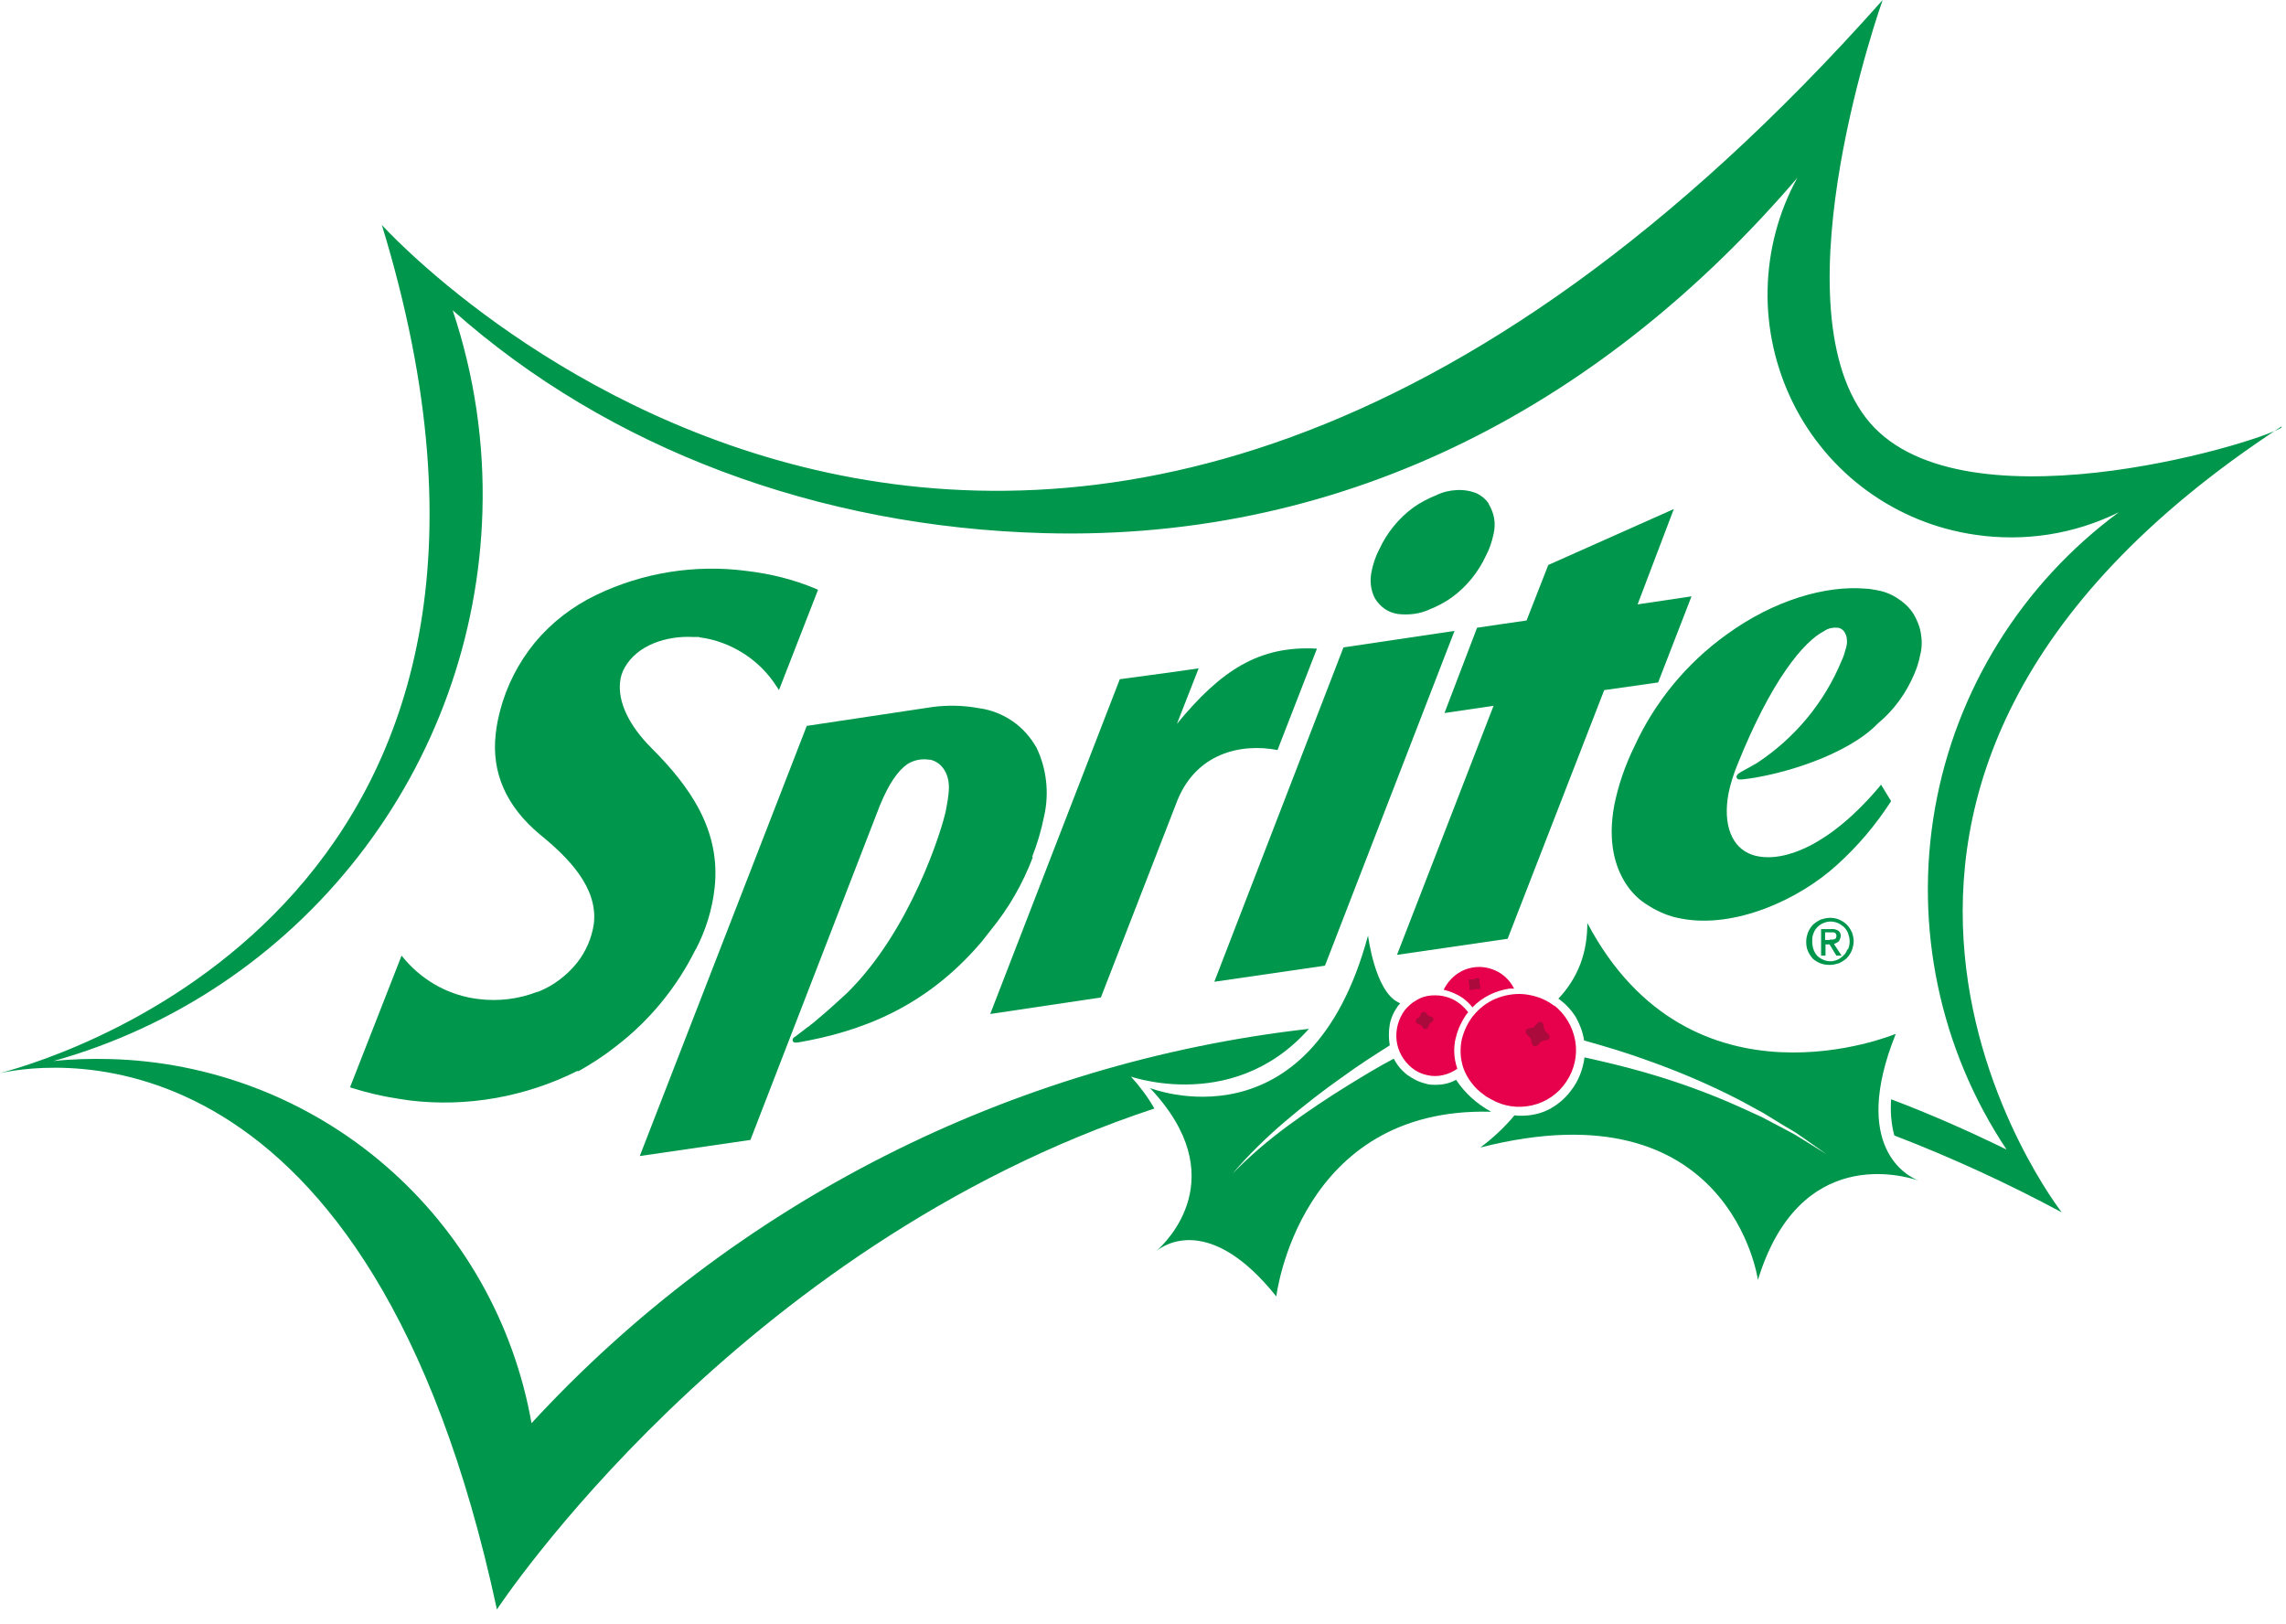
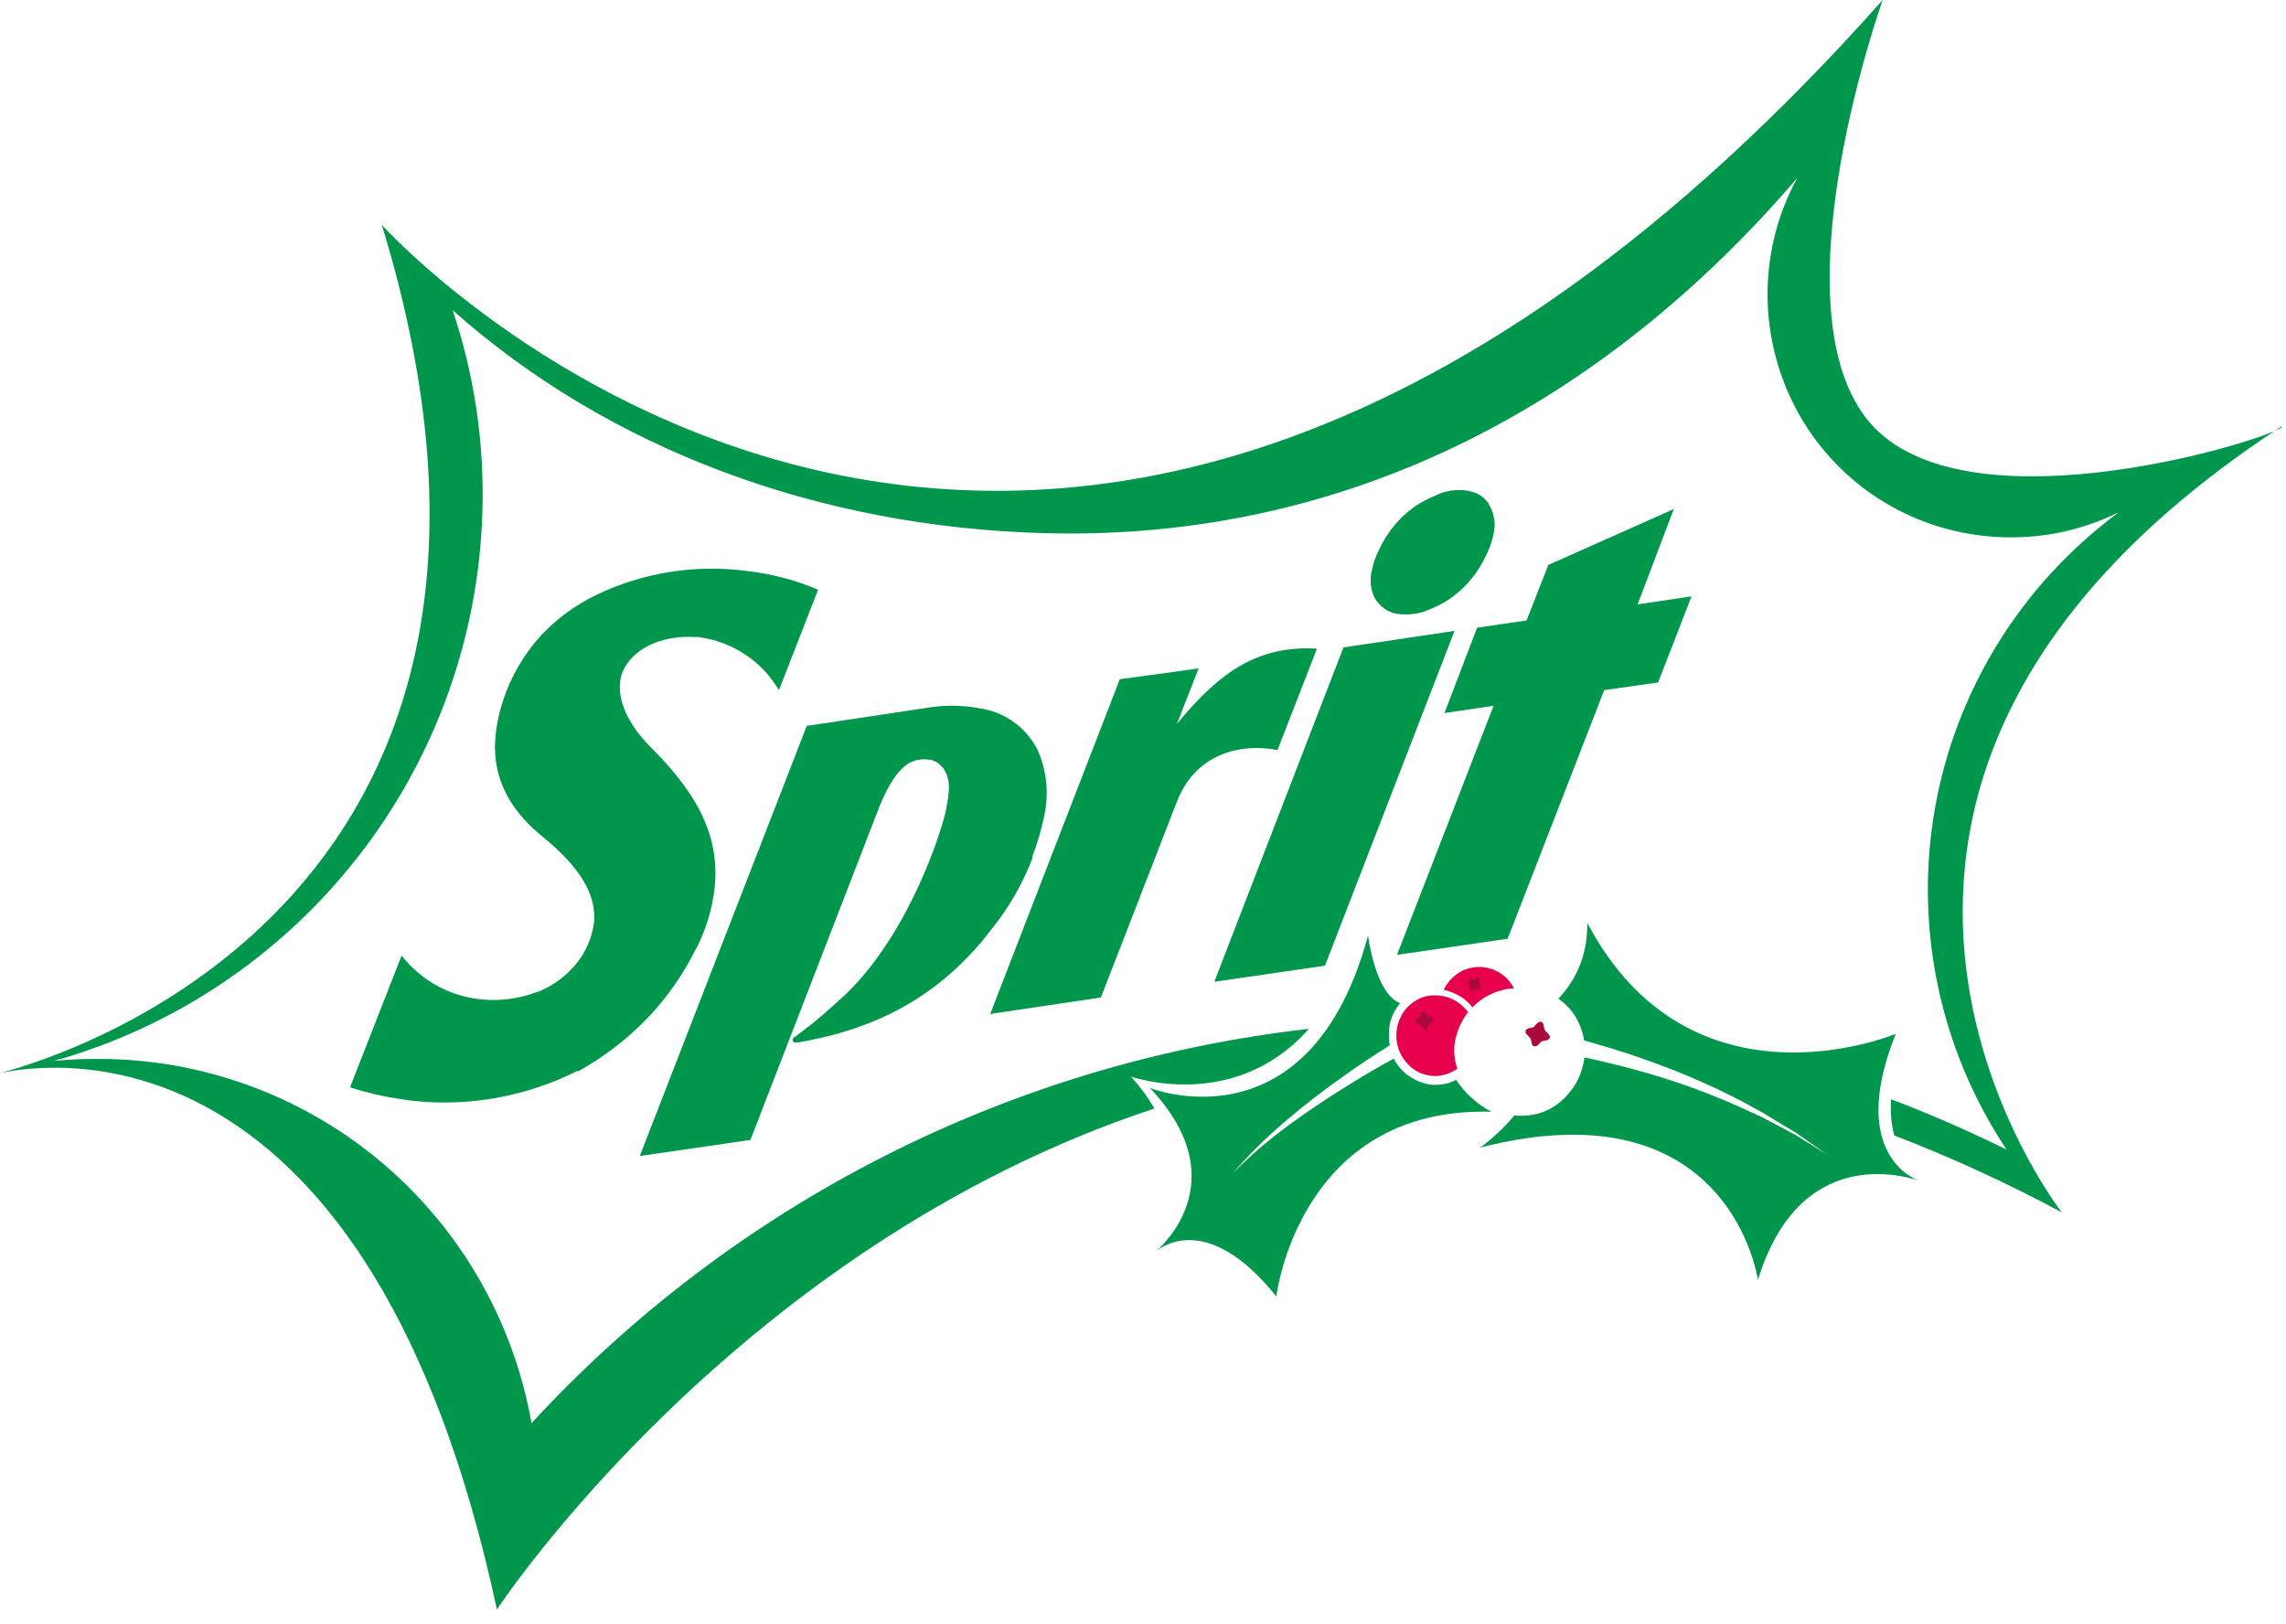
<svg xmlns="http://www.w3.org/2000/svg" viewBox="0 0 152 108" fill="none">
  <path d="M80.742 65.278L88.1 64.208L96.714 41.949L89.33 43.046L80.742 65.278Z" fill="#00964C" />
  <path d="M46.258 63.139C46.927 61.855 47.355 60.491 47.515 59.046C47.943 55.194 45.857 52.277 43.315 49.736C41.79 48.211 41.094 46.659 41.228 45.375C41.255 45.027 41.362 44.706 41.523 44.412C42.379 42.86 44.358 42.271 46.044 42.352H46.472L46.525 42.378C47.569 42.512 48.559 42.887 49.442 43.449C50.325 44.01 51.074 44.76 51.635 45.642L51.796 45.883L54.391 39.221L54.23 39.141C52.759 38.526 51.234 38.151 49.656 37.964C46.231 37.509 42.726 38.071 39.623 39.569C38.071 40.318 36.68 41.389 35.583 42.7C34.486 44.037 33.684 45.589 33.255 47.248C33.122 47.756 33.015 48.264 32.961 48.799C32.667 51.368 33.657 53.615 35.904 55.488C37.777 57.013 39.757 58.993 39.489 61.4C39.355 62.364 38.954 63.273 38.365 64.022C37.67 64.878 36.787 65.547 35.77 65.949H35.717C34.486 66.43 33.148 66.591 31.838 66.43C29.965 66.216 28.253 65.306 26.995 63.889L26.701 63.541L23.276 72.289L23.41 72.343C24.427 72.664 25.47 72.904 26.54 73.065L27.263 73.172C31.062 73.627 34.941 72.931 38.365 71.219H38.472C39.329 70.737 40.158 70.202 40.934 69.587C43.181 67.875 45.001 65.654 46.258 63.113V63.139Z" fill="#00964C" />
  <path d="M68.625 56.987C68.973 56.104 69.24 55.194 69.428 54.258C69.775 52.733 69.588 51.101 68.919 49.71C68.518 49.014 67.983 48.399 67.314 47.944C66.645 47.489 65.896 47.195 65.094 47.088C64.077 46.9 63.033 46.874 62.017 47.007L53.643 48.265L42.54 76.865L49.897 75.794L58.512 53.535C59.101 52.117 59.689 51.261 60.331 50.806C60.759 50.539 61.268 50.432 61.776 50.512H61.856C62.659 50.7 63.167 51.502 63.087 52.572C63.06 53 62.98 53.428 62.9 53.856C62.659 55.087 60.572 61.856 56.318 66.029C55.73 66.564 55.275 66.993 54.74 67.447L54.044 68.036C54.044 68.036 53.857 68.17 53.803 68.223L53.75 68.277H53.723C53.536 68.437 53.188 68.678 52.92 68.892C52.84 68.972 52.76 68.946 52.706 69.106C52.706 69.133 52.706 69.16 52.706 69.186C52.706 69.24 52.787 69.32 52.84 69.32C52.894 69.32 52.974 69.32 53.028 69.32C57.201 68.598 61.535 67.019 65.281 62.605L65.869 61.856C67.073 60.384 68.01 58.752 68.678 56.987H68.625Z" fill="#00964C" />
-   <path d="M125.074 52.172L125.743 53.269L125.689 53.349C124.699 54.874 123.522 56.265 122.158 57.496C119.589 59.85 115.309 61.75 111.804 61.081C111.001 60.947 110.252 60.626 109.584 60.198C108.995 59.85 108.513 59.369 108.139 58.807C107.39 57.683 106.881 55.971 107.336 53.536C107.604 52.199 108.059 50.888 108.674 49.63C110.038 46.66 112.152 44.092 114.801 42.193C117.957 39.892 121.435 38.902 124.084 39.143C124.298 39.143 124.512 39.196 124.699 39.223C125.208 39.303 125.663 39.464 126.091 39.731C126.519 39.999 126.893 40.32 127.188 40.748C127.455 41.176 127.642 41.631 127.723 42.112C127.803 42.594 127.803 43.102 127.669 43.584C127.589 44.012 127.455 44.413 127.295 44.788C126.759 46.072 125.93 47.222 124.86 48.105C122.827 50.219 118.386 51.556 115.844 51.824C115.764 51.824 115.71 51.824 115.63 51.824C115.576 51.824 115.523 51.797 115.496 51.744C115.469 51.69 115.443 51.663 115.469 51.61C115.523 51.449 115.63 51.423 115.737 51.342L115.924 51.235C115.924 51.235 116.62 50.861 116.834 50.727C119.349 49.068 121.302 46.714 122.452 43.932C122.586 43.664 122.666 43.37 122.746 43.075C122.8 42.888 122.827 42.701 122.8 42.514C122.8 42.326 122.72 42.139 122.613 41.979C122.506 41.845 122.372 41.765 122.211 41.738C121.89 41.711 121.569 41.765 121.302 41.952C119.937 42.647 117.77 45.216 115.496 50.914C115.255 51.503 115.068 52.118 114.934 52.734C114.533 54.874 115.175 56.372 116.486 56.827C116.62 56.88 116.754 56.907 116.887 56.934C118.653 57.282 121.623 56.265 124.967 52.306L125.074 52.172Z" fill="#00964C" />
  <path d="M78.256 48.131L79.7 44.439L77.828 44.706L74.457 45.161L65.842 67.42L73.199 66.323L78.175 53.508C79.433 50.004 82.59 49.415 84.944 49.87L87.566 43.128C83.74 42.914 81.198 44.546 78.256 48.131Z" fill="#00964C" />
  <path d="M98.99 33.495C98.803 33.2 98.536 32.986 98.241 32.826C97.813 32.639 97.332 32.558 96.85 32.585C96.369 32.612 95.914 32.719 95.486 32.933C94.951 33.147 94.442 33.414 93.987 33.736C92.998 34.458 92.222 35.421 91.713 36.518C91.473 36.973 91.312 37.454 91.205 37.963C91.071 38.578 91.125 39.22 91.419 39.782C91.58 40.049 91.794 40.29 92.061 40.477C92.329 40.665 92.623 40.772 92.944 40.825C93.666 40.906 94.389 40.825 95.031 40.531C95.566 40.317 96.074 40.049 96.529 39.728C97.519 39.006 98.295 38.043 98.803 36.946C99.044 36.491 99.204 36.01 99.311 35.501C99.472 34.832 99.365 34.137 98.99 33.522V33.495Z" fill="#00964C" />
  <path d="M112.472 39.651L108.887 40.186L111.295 33.846L102.948 37.565L101.503 41.257L99.657 41.524L98.213 41.738L96.046 47.41L99.31 46.928L92.889 63.489L100.246 62.419L106.667 45.885L110.252 45.377L112.472 39.651Z" fill="#00964C" />
  <path d="M151.694 28.439C149.768 29.59 129.943 35.476 124.057 27.77C118.065 19.932 125.181 0 125.181 0C68.891 63.353 25.389 14.955 25.389 14.955C38.954 59.26 4.949 70.041 0 71.352C3.746 70.55 24.64 67.901 33.041 107.015C33.041 107.015 48.879 82.91 76.757 73.707C76.329 72.958 75.794 72.235 75.205 71.593C74.483 71.299 81.786 74.322 87.03 68.409C67.206 70.657 48.852 79.967 35.342 94.628C34.165 87.967 30.74 81.92 25.63 77.506C20.52 73.091 14.019 70.577 7.25 70.416C6.02 70.389 4.789 70.416 3.558 70.55C11.584 68.302 18.674 63.54 23.811 56.959C28.948 50.377 31.837 42.351 32.078 34.004C32.212 29.456 31.543 24.935 30.098 20.627C40.478 29.857 54.417 35.047 69.426 35.449C89.946 36.011 106.908 26.54 119.509 11.825C118.252 14.099 117.583 16.668 117.53 19.263C117.476 21.858 118.065 24.453 119.215 26.781C120.365 29.108 122.078 31.141 124.191 32.666C126.305 34.191 128.739 35.181 131.334 35.556C134.598 36.037 137.916 35.529 140.886 34.058C134.438 38.82 130.05 45.856 128.659 53.748C127.268 61.641 128.98 69.774 133.421 76.436C130.906 75.205 128.365 74.081 125.743 73.091C125.689 73.894 125.743 74.723 125.957 75.499C129.783 76.971 133.502 78.683 137.087 80.609C137.087 80.609 115.015 52.331 151.694 28.359V28.439Z" fill="#00964C" />
-   <path d="M122.826 63.141C122.772 63.301 122.692 63.435 122.558 63.542C122.451 63.649 122.317 63.756 122.183 63.81C121.943 63.917 121.702 63.944 121.461 63.89C121.22 63.837 120.98 63.703 120.819 63.542C120.712 63.408 120.632 63.275 120.578 63.114C120.525 62.954 120.498 62.766 120.498 62.606C120.498 62.419 120.498 62.258 120.578 62.071C120.632 61.91 120.712 61.776 120.846 61.643C120.953 61.536 121.087 61.429 121.247 61.375C121.541 61.241 121.889 61.241 122.21 61.375C122.344 61.429 122.478 61.536 122.612 61.643C122.719 61.75 122.826 61.91 122.879 62.044C122.933 62.205 122.986 62.392 122.986 62.579C122.986 62.766 122.959 62.927 122.879 63.114L122.826 63.141ZM123.12 61.964C123.04 61.776 122.933 61.616 122.772 61.455C122.638 61.322 122.451 61.215 122.264 61.134C122.076 61.054 121.862 61.027 121.675 61.027C121.461 61.027 121.274 61.081 121.087 61.134C120.899 61.215 120.739 61.322 120.578 61.455C120.444 61.589 120.311 61.776 120.23 61.964C120.15 62.178 120.097 62.392 120.097 62.606C120.097 62.82 120.123 63.034 120.204 63.221C120.284 63.408 120.391 63.569 120.525 63.73C120.659 63.863 120.846 63.97 121.033 64.05C121.247 64.131 121.461 64.157 121.675 64.157C121.889 64.157 122.076 64.104 122.264 64.05C122.451 63.97 122.612 63.863 122.772 63.73C122.906 63.596 123.04 63.408 123.12 63.221C123.2 63.007 123.254 62.793 123.254 62.579C123.254 62.365 123.2 62.151 123.12 61.937V61.964Z" fill="#00964C" />
-   <path d="M121.676 62.499H121.354V61.99H121.863C121.863 61.99 121.943 61.99 121.997 62.017C122.023 62.017 122.05 62.071 122.077 62.097C122.077 62.097 122.077 62.124 122.104 62.151V62.205C122.104 62.258 122.104 62.312 122.077 62.365C122.077 62.392 122.023 62.419 121.997 62.445C121.943 62.445 121.916 62.472 121.863 62.472H121.676V62.499ZM122.264 62.606C122.264 62.606 122.398 62.365 122.398 62.231C122.398 62.097 122.344 61.964 122.237 61.883C122.104 61.803 121.916 61.75 121.756 61.776H121.087V63.542H121.381V62.793H121.649L122.104 63.542H122.451L121.943 62.766C121.943 62.766 122.157 62.686 122.237 62.606H122.264Z" fill="#00964C" />
  <path d="M96.849 71.781C96.421 72.022 95.966 72.129 95.485 72.129C95.244 72.129 95.003 72.129 94.789 72.049C94.334 71.942 93.933 71.728 93.559 71.46C93.184 71.166 92.89 70.818 92.676 70.39C91.659 70.925 90.696 71.513 89.733 72.102C88.342 72.958 86.977 73.868 85.666 74.831C84.355 75.794 83.098 76.864 81.947 78.041C83.018 76.784 84.195 75.633 85.452 74.563C86.71 73.493 88.02 72.477 89.358 71.54C90.348 70.818 91.391 70.149 92.408 69.507C92.328 69.052 92.328 68.57 92.408 68.116C92.488 67.661 92.703 67.233 92.97 66.858C93.023 66.805 93.077 66.751 93.104 66.698C93.05 66.698 93.023 66.671 92.97 66.644C91.418 65.895 90.963 62.203 90.963 62.203C87.084 76.57 76.463 72.343 76.463 72.343C82.054 78.255 77.56 82.59 76.891 83.178C77.426 82.75 80.476 80.717 84.864 86.201C84.864 86.201 86.362 73.573 99.15 73.921C98.214 73.413 97.411 72.691 96.823 71.808L96.849 71.781Z" fill="#00964C" />
  <path d="M126.011 68.755C126.011 68.755 112.447 74.427 105.544 61.371C105.544 62.307 105.41 63.217 105.089 64.073C104.768 64.929 104.26 65.732 103.618 66.401L103.698 66.454C104.126 66.775 104.501 67.177 104.795 67.658C105.063 68.14 105.25 68.648 105.33 69.183C106.775 69.585 108.193 70.013 109.584 70.521C111.698 71.27 113.758 72.153 115.764 73.196L117.236 73.999L118.68 74.882L119.403 75.31L120.098 75.791L121.463 76.754L120.045 75.872L119.349 75.444L118.6 75.042L117.129 74.266L115.604 73.571C113.57 72.661 111.484 71.912 109.343 71.297C108.032 70.922 106.695 70.601 105.357 70.307C105.25 71.109 104.956 71.885 104.447 72.527C104.073 73.036 103.564 73.464 103.003 73.758C102.441 74.052 101.799 74.186 101.157 74.186C100.996 74.186 100.862 74.186 100.702 74.159C100.033 74.962 99.257 75.684 98.428 76.3C115.069 72.046 116.888 85.102 116.888 85.102C119.644 76.112 126.573 78.172 127.563 78.493C126.84 78.226 123.041 76.273 126.038 68.782L126.011 68.755Z" fill="#00964C" />
  <path d="M97.892 66.99C98.561 66.294 99.443 65.866 100.38 65.732H100.674C100.353 65.09 99.818 64.635 99.149 64.421C98.507 64.207 97.785 64.261 97.169 64.582C96.661 64.849 96.233 65.304 95.992 65.813C96.474 65.92 96.955 66.134 97.357 66.428C97.544 66.588 97.731 66.749 97.892 66.963V66.99Z" fill="#E7004C" />
  <path d="M96.795 69.025C96.928 68.437 97.196 67.875 97.544 67.393L97.624 67.313C97.49 67.126 97.303 66.938 97.116 66.778C96.848 66.564 96.527 66.377 96.206 66.296C95.885 66.189 95.51 66.163 95.163 66.189C94.815 66.216 94.467 66.323 94.173 66.51C93.879 66.671 93.611 66.912 93.397 67.179C92.969 67.768 92.782 68.49 92.862 69.186C92.942 69.881 93.317 70.55 93.879 71.005C94.173 71.246 94.521 71.406 94.895 71.487C95.243 71.567 95.591 71.567 95.939 71.487C96.286 71.406 96.607 71.273 96.902 71.058C96.661 70.39 96.634 69.667 96.795 68.999V69.025Z" fill="#E7004C" />
-   <path d="M103.35 66.886C102.842 66.485 102.226 66.244 101.584 66.137C100.942 66.03 100.273 66.11 99.658 66.324C99.043 66.538 98.507 66.913 98.079 67.394C97.651 67.876 97.357 68.465 97.197 69.107C97.09 69.615 97.09 70.15 97.197 70.632C97.303 71.14 97.544 71.622 97.865 72.023C98.079 72.317 98.347 72.558 98.641 72.772C98.802 72.906 98.989 73.013 99.15 73.093C99.979 73.575 100.942 73.708 101.878 73.494C102.815 73.28 103.617 72.719 104.152 71.916C104.688 71.113 104.902 70.15 104.741 69.214C104.581 68.277 104.072 67.421 103.323 66.833L103.35 66.886Z" fill="#E7004C" />
  <g style="mix-blend-mode:multiply">
    <path d="M102.039 68.225L102.226 68.037C102.226 68.037 102.306 67.984 102.333 67.957C102.387 67.957 102.413 67.957 102.467 67.957C102.52 67.957 102.547 67.984 102.574 68.037C102.601 68.064 102.627 68.118 102.627 68.171L102.681 68.439C102.681 68.439 102.734 68.519 102.761 68.572L102.948 68.76C102.948 68.76 103.002 68.84 103.029 68.867C103.055 68.893 103.029 68.947 103.029 69C103.029 69.054 103.002 69.081 102.948 69.107C102.922 69.134 102.868 69.161 102.815 69.161L102.574 69.215C102.574 69.215 102.467 69.241 102.44 69.295L102.253 69.482C102.253 69.482 102.173 69.535 102.146 69.562C102.092 69.562 102.066 69.562 102.012 69.562C101.959 69.562 101.932 69.535 101.905 69.482C101.878 69.428 101.852 69.402 101.852 69.348L101.798 69.107C101.798 69.107 101.771 69.027 101.718 68.974L101.53 68.786C101.53 68.786 101.477 68.706 101.45 68.679C101.45 68.626 101.45 68.599 101.45 68.546C101.45 68.492 101.477 68.465 101.53 68.439C101.584 68.412 101.611 68.385 101.637 68.385L101.905 68.332C101.905 68.332 101.985 68.305 102.039 68.251V68.225Z" fill="#E7004C" />
  </g>
  <g style="mix-blend-mode:multiply">
-     <path d="M94.416 67.581L94.496 67.394C94.496 67.394 94.523 67.341 94.55 67.314C94.576 67.287 94.603 67.287 94.63 67.287C94.657 67.287 94.71 67.287 94.737 67.287C94.764 67.287 94.79 67.314 94.817 67.341L94.924 67.501C94.924 67.501 94.978 67.555 95.005 67.555L95.192 67.608C95.192 67.608 95.245 67.635 95.272 67.662C95.299 67.688 95.299 67.715 95.299 67.742C95.299 67.769 95.299 67.822 95.299 67.849C95.299 67.876 95.272 67.902 95.245 67.929L95.085 68.036C95.085 68.036 95.031 68.09 95.031 68.117L94.951 68.304C94.951 68.304 94.924 68.357 94.898 68.384C94.871 68.411 94.844 68.411 94.817 68.411C94.79 68.411 94.764 68.411 94.71 68.411C94.657 68.411 94.657 68.384 94.63 68.357L94.523 68.197C94.523 68.197 94.469 68.143 94.443 68.143L94.255 68.063C94.255 68.063 94.202 68.036 94.175 68.01C94.148 67.983 94.148 67.956 94.148 67.929C94.148 67.902 94.148 67.876 94.148 67.822C94.148 67.795 94.175 67.769 94.202 67.742L94.362 67.635C94.362 67.635 94.416 67.581 94.416 67.555V67.581Z" fill="#E7004C" />
-   </g>
+     </g>
  <g style="mix-blend-mode:multiply">
    <path d="M98.026 65.093L98.16 65.039C98.16 65.039 98.213 65.039 98.24 65.039C98.267 65.039 98.293 65.039 98.32 65.039C98.32 65.039 98.347 65.066 98.374 65.093C98.4 65.119 98.374 65.146 98.374 65.173V65.333C98.374 65.333 98.374 65.387 98.374 65.414L98.427 65.547C98.427 65.547 98.427 65.601 98.427 65.628C98.427 65.654 98.427 65.681 98.427 65.708C98.427 65.735 98.4 65.735 98.374 65.761C98.347 65.788 98.32 65.761 98.293 65.761H98.133C98.133 65.761 98.079 65.761 98.053 65.761L97.919 65.815C97.919 65.815 97.865 65.815 97.839 65.815C97.839 65.815 97.785 65.815 97.758 65.815C97.758 65.815 97.732 65.788 97.705 65.761C97.705 65.761 97.705 65.708 97.705 65.681V65.547C97.705 65.547 97.705 65.494 97.705 65.467L97.651 65.333C97.651 65.333 97.651 65.28 97.651 65.253C97.651 65.253 97.651 65.2 97.651 65.173C97.651 65.146 97.678 65.146 97.705 65.119C97.705 65.119 97.758 65.119 97.785 65.119H97.946C97.946 65.119 97.999 65.119 98.026 65.119V65.093Z" fill="#E7004C" />
  </g>
  <path d="M102.039 68.223L102.226 68.035C102.226 68.035 102.306 67.982 102.333 67.955C102.387 67.955 102.413 67.955 102.467 67.955C102.52 67.955 102.547 67.982 102.574 68.035C102.601 68.062 102.627 68.116 102.627 68.169L102.681 68.437C102.681 68.437 102.734 68.517 102.761 68.57L102.948 68.758C102.948 68.758 103.002 68.838 103.029 68.865C103.055 68.891 103.029 68.945 103.029 68.999C103.029 69.052 103.002 69.079 102.948 69.106C102.922 69.132 102.868 69.159 102.815 69.159L102.574 69.213C102.574 69.213 102.467 69.239 102.44 69.293L102.253 69.48C102.253 69.48 102.173 69.534 102.146 69.56C102.092 69.56 102.066 69.56 102.012 69.56C101.959 69.56 101.932 69.534 101.905 69.48C101.878 69.427 101.852 69.4 101.852 69.346L101.798 69.106C101.798 69.106 101.771 69.025 101.718 68.972L101.53 68.784C101.53 68.784 101.477 68.704 101.45 68.677C101.45 68.624 101.45 68.597 101.45 68.544C101.45 68.49 101.477 68.463 101.53 68.437C101.584 68.41 101.611 68.383 101.637 68.383L101.905 68.33C101.905 68.33 101.985 68.303 102.039 68.249V68.223Z" fill="#AB0A3D" />
  <path d="M94.415 67.581L94.495 67.394C94.495 67.394 94.522 67.341 94.549 67.314C94.576 67.287 94.602 67.287 94.629 67.287C94.656 67.287 94.709 67.287 94.736 67.287C94.763 67.287 94.79 67.314 94.816 67.341L94.923 67.501C94.923 67.501 94.977 67.555 95.004 67.555L95.191 67.608C95.191 67.608 95.244 67.635 95.271 67.662C95.298 67.688 95.298 67.715 95.298 67.742C95.298 67.769 95.298 67.822 95.298 67.849C95.298 67.876 95.271 67.902 95.244 67.929L95.084 68.036C95.084 68.036 95.03 68.09 95.03 68.117L94.95 68.304C94.95 68.304 94.923 68.357 94.897 68.384C94.87 68.411 94.843 68.411 94.816 68.411C94.79 68.411 94.763 68.411 94.709 68.411C94.656 68.411 94.656 68.384 94.629 68.357L94.522 68.197C94.522 68.197 94.469 68.143 94.442 68.143L94.254 68.063C94.254 68.063 94.201 68.036 94.174 68.01C94.147 67.983 94.147 67.956 94.147 67.929C94.147 67.902 94.147 67.876 94.147 67.822C94.147 67.795 94.174 67.769 94.201 67.742L94.362 67.635C94.362 67.635 94.415 67.581 94.415 67.555V67.581Z" fill="#AB0A3D" />
  <path d="M98.026 65.094L98.16 65.041C98.16 65.041 98.213 65.041 98.24 65.041C98.267 65.041 98.293 65.041 98.32 65.041C98.32 65.041 98.347 65.068 98.374 65.094C98.4 65.121 98.374 65.148 98.374 65.175V65.335C98.374 65.335 98.374 65.389 98.374 65.416L98.427 65.549C98.427 65.549 98.427 65.603 98.427 65.63C98.427 65.656 98.427 65.683 98.427 65.71C98.427 65.737 98.4 65.737 98.374 65.763C98.347 65.79 98.32 65.763 98.293 65.763H98.133C98.133 65.763 98.079 65.763 98.053 65.763L97.919 65.817C97.919 65.817 97.865 65.817 97.839 65.817C97.839 65.817 97.785 65.817 97.758 65.817C97.758 65.817 97.732 65.79 97.705 65.763C97.705 65.763 97.705 65.71 97.705 65.683V65.549C97.705 65.549 97.705 65.496 97.705 65.469L97.651 65.335C97.651 65.335 97.651 65.282 97.651 65.255C97.651 65.255 97.651 65.201 97.651 65.175C97.651 65.148 97.678 65.148 97.705 65.121C97.705 65.121 97.758 65.121 97.785 65.121H97.946C97.946 65.121 97.999 65.121 98.026 65.121V65.094Z" fill="#AB0A3D" />
</svg>